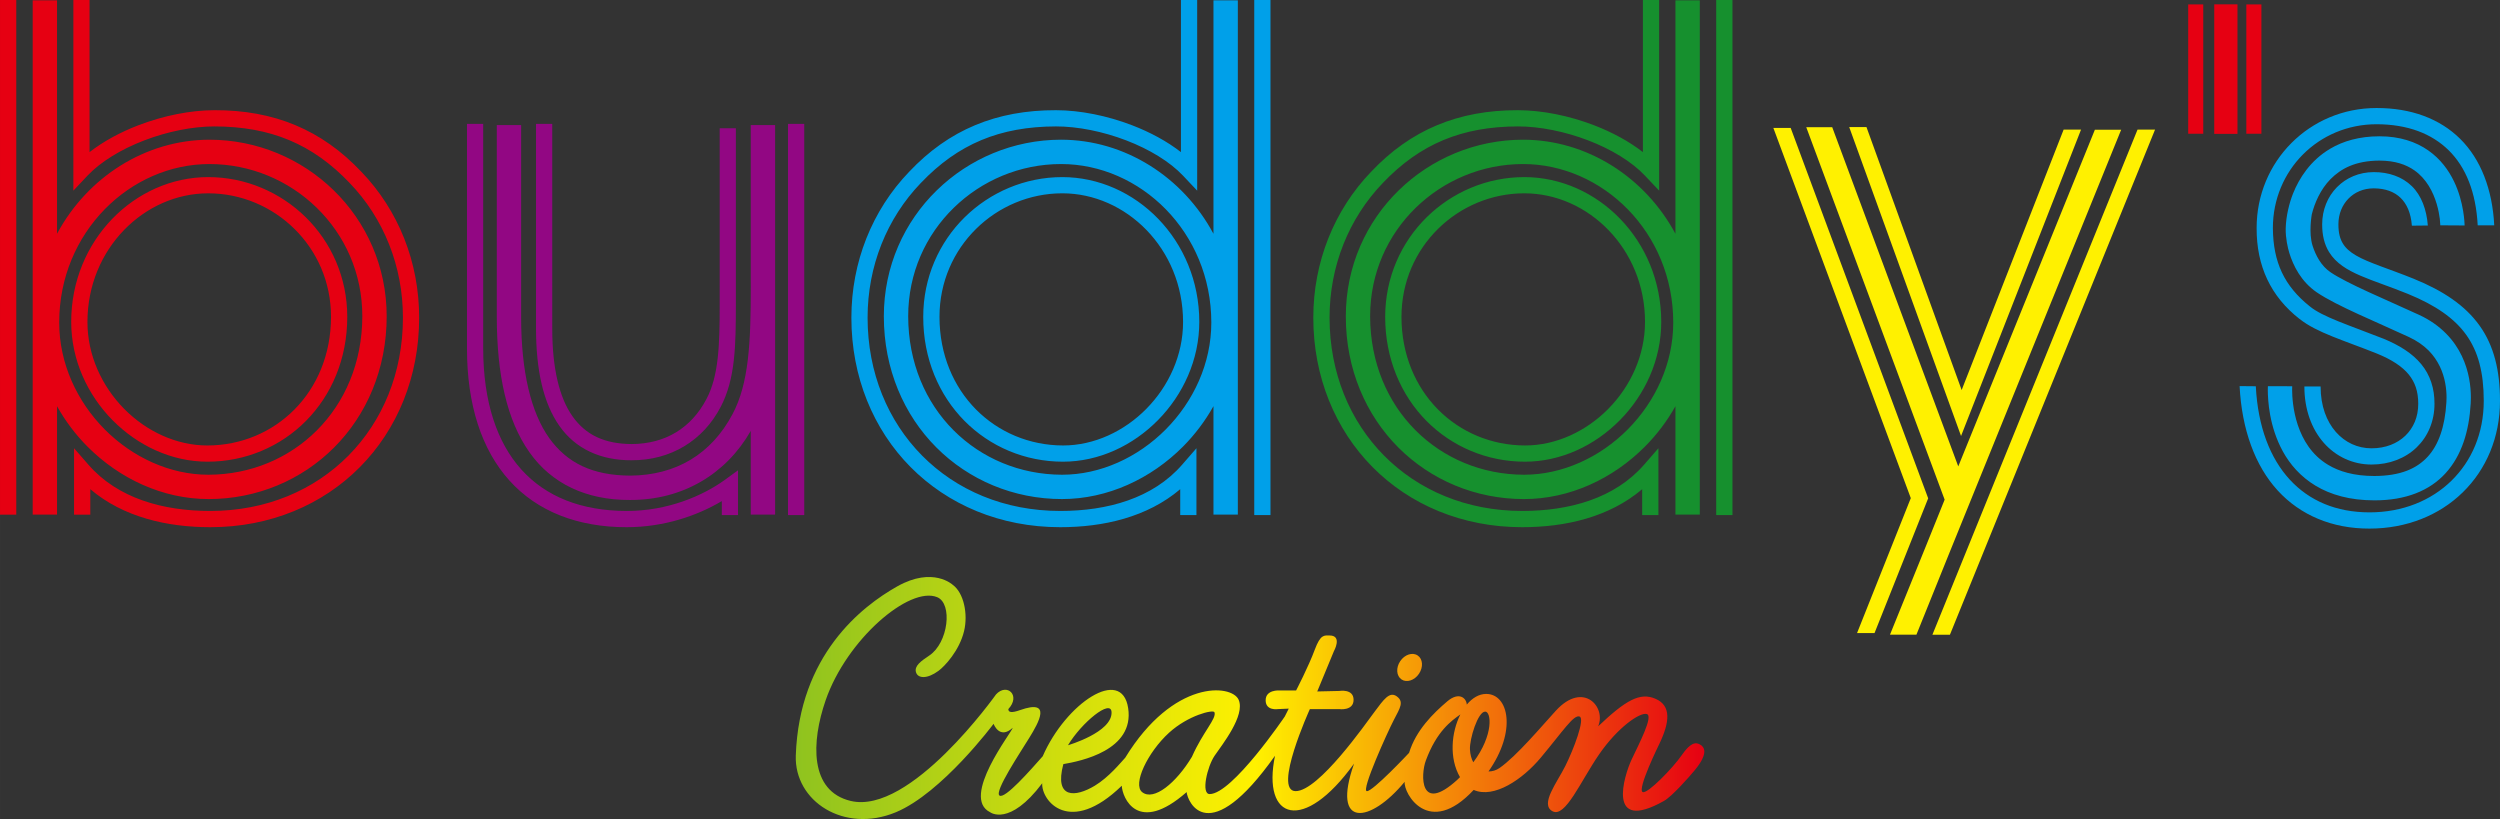
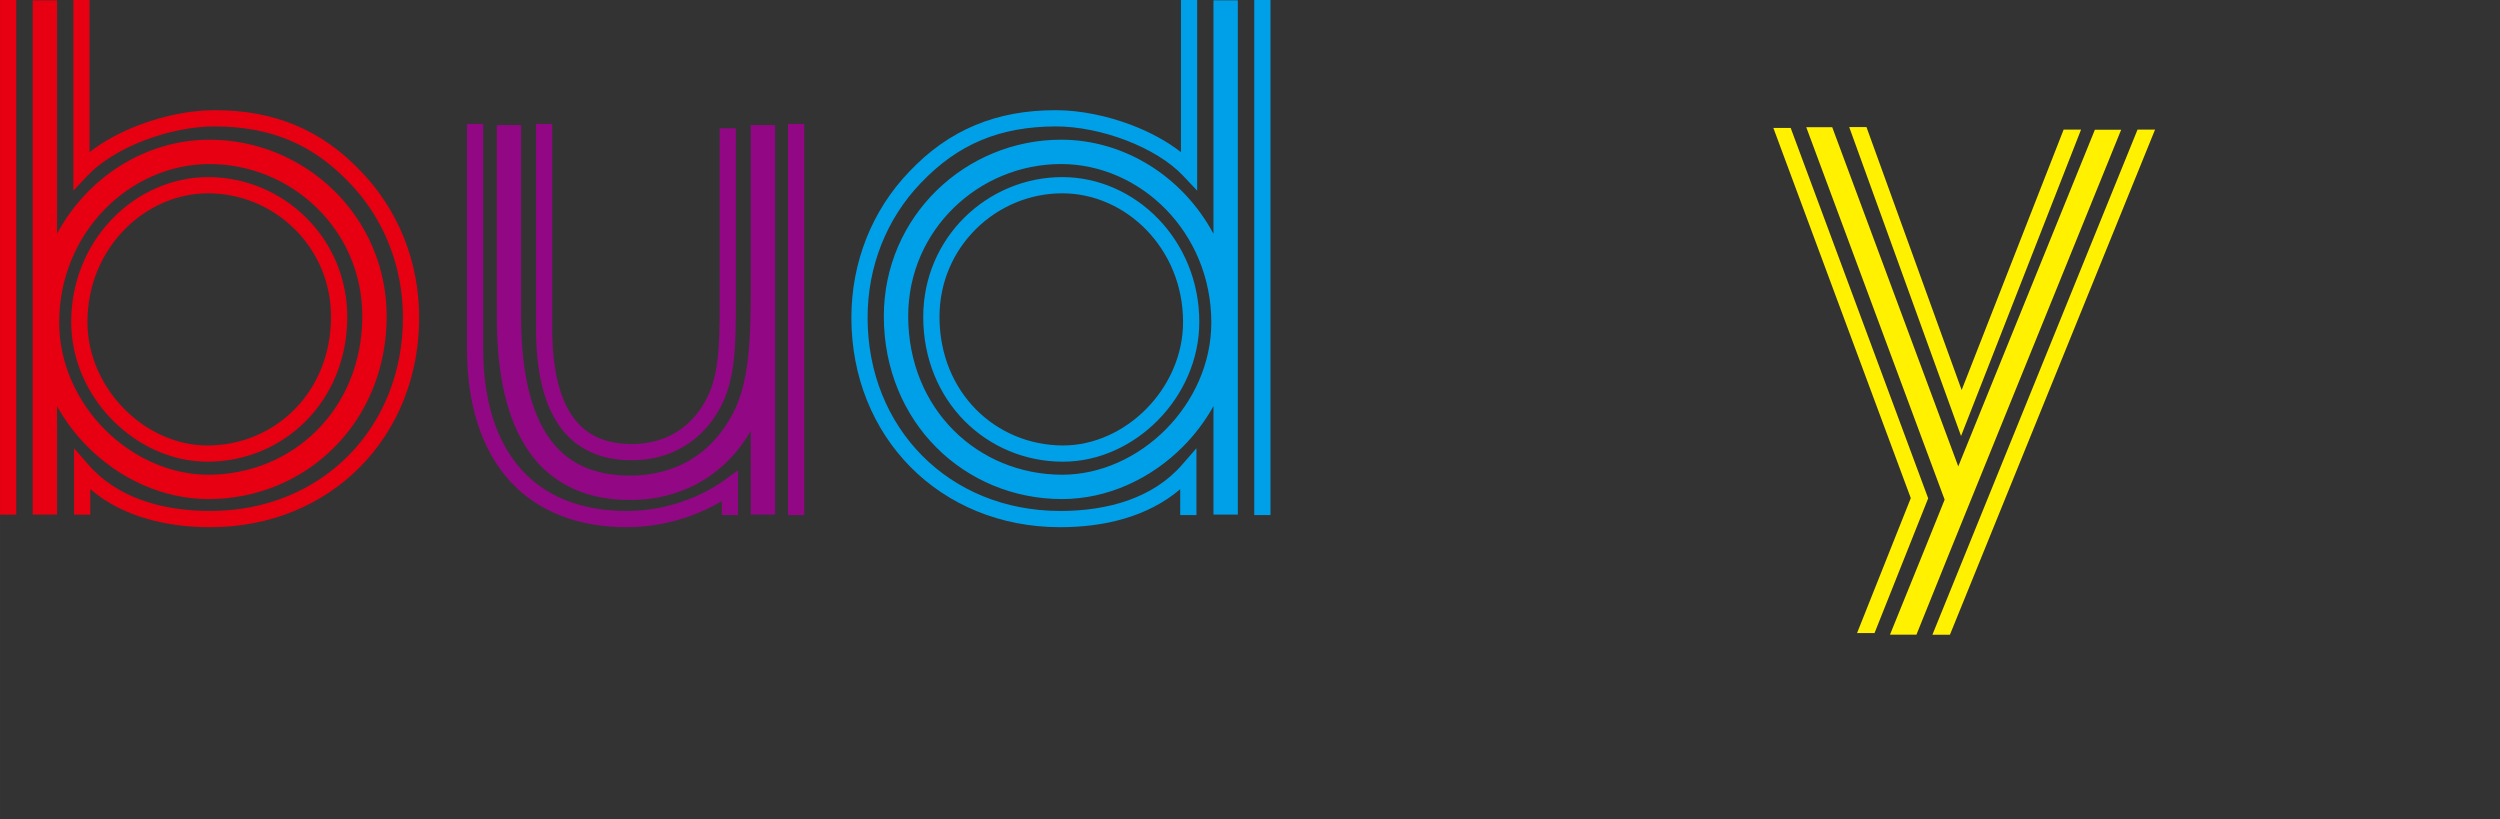
<svg xmlns="http://www.w3.org/2000/svg" id="_レイヤー_2" data-name="レイヤー 2" width="92.337mm" height="30.252mm" viewBox="0 0 261.742 85.754">
  <rect x="0" y="0" width="261.742" height="85.754" fill="#333333" stroke="none" />
  <defs>
    <style>
      .cls-1 {
        fill: #e60012;
      }

      .cls-2 {
        fill: #00a0e9;
      }

      .cls-3 {
        fill: #fff100;
      }

      .cls-4 {
        fill: url(#linear-gradient);
      }

      .cls-5 {
        fill: #16902e;
      }

      .cls-6 {
        fill: #231815;
      }

      .cls-7 {
        fill: #920783;
      }
    </style>
    <linearGradient id="linear-gradient" x1="83.309" y1="73.084" x2="178.434" y2="73.084" gradientUnits="userSpaceOnUse">
      <stop offset="0" stop-color="#8fc31f" />
      <stop offset=".506" stop-color="#fff100" />
      <stop offset="1" stop-color="#e60012" />
    </linearGradient>
  </defs>
  <g id="_レイヤー_1-2" data-name="レイヤー 1">
    <g>
      <g>
-         <polygon class="cls-6" points="37.83 17.982 37.834 17.988 37.838 17.988 37.83 17.982" />
        <path class="cls-1" d="M37.834,17.988c-4.152-4.408-9.154-6.466-15.369-6.451-2.555,.003-5.365,.579-7.955,1.57-1.902,.729-3.67,1.682-5.135,2.819V0h-1.695V19.961l1.465-1.556c1.387-1.475,3.559-2.79,5.969-3.71,2.412-.925,5.057-1.461,7.352-1.459,5.855,.015,10.244,1.83,14.139,5.919l.004,.005c3.574,3.715,5.576,8.714,5.576,14.095,0,5.788-2.133,10.835-5.705,14.446-3.576,3.609-8.598,5.793-14.463,5.795-4.932,0-9.697-1.312-12.771-4.855l-1.494-1.711v6.953h1.701v-2.666c3.451,2.932,8.045,3.979,12.564,3.979,6.287,.002,11.775-2.361,15.668-6.297,3.9-3.936,6.201-9.436,6.199-15.644,.002-5.802-2.164-11.23-6.049-15.267ZM21.83,52.252c5.078,0,9.754-1.998,13.148-5.398,3.396-3.4,5.506-8.205,5.506-13.737,0-5.238-2.148-9.88-5.541-13.185-3.387-3.308-8.025-5.305-13.018-5.305-6.685,.007-12.773,3.913-15.955,9.849V.038H3.422V53.877h2.549v-11.348c.869,1.557,1.947,2.982,3.189,4.23,3.338,3.354,7.869,5.49,12.67,5.492ZM10.953,21.92c2.902-2.97,6.83-4.745,10.973-4.745,4.309,0,8.311,1.724,11.238,4.582,2.928,2.859,4.769,6.824,4.769,11.359-.019,9.745-7.295,16.565-16.103,16.587h-.002c-4.029,.002-7.951-1.816-10.861-4.74-2.906-2.928-4.769-6.918-4.769-11.195,0-4.734,1.857-8.876,4.756-11.848Zm10.764,26.418c3.988,0,7.66-1.584,10.322-4.275,2.666-2.693,4.318-6.498,4.318-10.883,0-4.146-1.684-7.815-4.346-10.434-2.658-2.618-6.299-4.204-10.219-4.204-7.652,.006-14.338,6.588-14.338,15.16,0,3.974,1.703,7.628,4.322,10.284,2.621,2.658,6.178,4.35,9.939,4.352ZM12.977,24.091c2.33-2.41,5.484-3.851,8.816-3.851,3.459,0,6.678,1.399,9.027,3.717,2.353,2.317,3.836,5.542,3.836,9.224-.016,7.906-5.869,13.447-12.939,13.459-3.242,.002-6.391-1.473-8.728-3.844-2.334-2.371-3.836-5.616-3.834-9.093,0-3.839,1.492-7.202,3.822-9.611ZM0,53.883H1.703V0H0V53.883Z" />
        <path class="cls-7" d="M65.615,53.496c-4.783-.006-8.475-1.508-11.025-4.332-2.547-2.824-3.998-7.068-4.002-12.704V12.968h-1.697v23.492c-.004,5.913,1.527,10.612,4.437,13.843,2.906,3.234,7.156,4.898,12.287,4.893,3.947-.004,7.394-1.213,9.957-2.732v1.463h1.695v-4.689l-1.346,.98c-2.353,1.709-6.047,3.283-10.307,3.279Zm12.988-23.964h0c0,.169,.002,.333,.002,.498,.002,5.824-.199,10.124-1.914,13.333-2.201,4.15-5.889,6.408-10.731,6.434-3.943-.031-6.57-1.309-8.467-3.943-1.875-2.642-2.936-6.863-2.932-12.676V13.094h-2.549v20.046c.004,6.12,1.059,10.854,3.398,14.183,2.328,3.33,5.994,5.031,10.48,5.023h.119c5.434,.004,9.982-2.672,12.592-7.23v8.762h2.551V13.094h-2.551V29.532Zm-12.469,18.655c4.084,.016,7.49-2.057,9.326-5.6,1.541-2.947,1.576-6.426,1.584-10.822V13.43h-1.695V31.766c.006,4.396-.107,7.621-1.396,10.033-1.596,3.022-4.299,4.674-7.818,4.692-2.865-.018-4.803-.959-6.18-2.881-1.377-1.936-2.141-5.008-2.137-9.236V12.968h-1.699v21.405c.004,4.418,.768,7.826,2.447,10.217,1.676,2.398,4.32,3.617,7.568,3.598ZM82.502,12.968V53.926h1.699V12.968h-1.699Z" />
-         <path class="cls-2" d="M258.039,23.611c-.008-.162-.043-2.417-1.123-4.641-.551-1.141-1.4-2.326-2.691-3.226-1.283-.899-2.982-1.475-5.086-1.474h-.025c-2.082,0-3.805,.499-5.166,1.311-2.051,1.219-3.225,3.062-3.875,4.686-.375,.945-.736,2.318-.766,3.66-.021,.989,.209,2.01,.383,2.572,.408,1.31,1.213,2.975,2.875,4.112,1.088,.734,2.609,1.481,4.316,2.268,1.707,.786,3.592,1.602,5.316,2.402,1.768,.826,2.686,1.931,3.25,3.095,.553,1.139,.699,2.353,.699,3.232v.023h0c0,.178-.006,.34-.016,.486-.146,2.537-.814,4.461-1.963,5.707-1.152,1.244-2.838,2-5.58,2.012-2.152-.004-3.689-.477-4.84-1.168-1.717-1.027-2.65-2.609-3.178-4.182-.514-1.541-.588-3.029-.588-3.633h0l.006-.414-2.545-.006c0,.018-.01,.172-.01,.404,.01,1.024,.123,3.783,1.584,6.441,.734,1.326,1.834,2.625,3.42,3.576,1.578,.951,3.613,1.531,6.139,1.531h.061c3.191,.002,5.726-.986,7.412-2.844,1.689-1.857,2.457-4.396,2.627-7.277v-.004c.008-.182,.02-.396,.02-.631-.004-1.144-.174-2.738-.949-4.36-.771-1.624-2.184-3.247-4.48-4.306-1.762-.813-3.648-1.632-5.316-2.4-1.664-.765-3.129-1.499-3.951-2.06-.986-.665-1.553-1.77-1.875-2.764-.443-1.374-.084-3.305-.084-3.305,.287-1.144,.885-2.589,1.961-3.681,1.088-1.095,2.592-1.927,5.121-1.939,1.664,.006,2.791,.422,3.648,1.015,1.268,.879,1.978,2.278,2.344,3.517,.184,.615,.279,1.18,.328,1.577v.003c.025,.197,.037,.431,.043,.535l.006,.106v.023l2.549,.016Zm-17.275,9.789l.002-.002c1.807,1.433,4.566,2.212,8.101,3.624,1.564,.637,2.645,1.36,3.318,2.183,.668,.826,.994,1.762,.998,3.068,0,1.391-.504,2.529-1.35,3.346-.846,.812-2.057,1.318-3.539,1.318-1.469-.002-2.768-.611-3.738-1.713-.969-1.103-1.596-2.719-1.596-4.76h-1.699c0,2.392,.746,4.43,2.016,5.881,1.264,1.449,3.06,2.295,5.018,2.291,1.871,.002,3.535-.652,4.719-1.793,1.184-1.143,1.873-2.758,1.869-4.57,.008-1.604-.451-3.014-1.385-4.145-.934-1.133-2.271-1.975-3.986-2.68h-.004l-.006-.002c-3.609-1.418-6.359-2.279-7.678-3.376l-.008-.004h0c-2.645-2.114-3.83-4.602-3.852-8.204,.004-6.023,4.758-10.849,10.853-10.854,3.26,.005,5.783,.98,7.57,2.744,1.785,1.769,2.84,4.376,3.021,7.839l1.732,.004c-.191-3.767-1.41-6.922-3.559-9.048-2.142-2.129-5.172-3.243-8.766-3.237-3.508-.002-6.656,1.4-8.914,3.67-2.262,2.269-3.639,5.414-3.639,8.882-.018,3.999,1.478,7.178,4.498,9.537Zm18.834,.683c-1.5-2.097-3.783-3.632-6.883-4.894-2.617-1.057-4.73-1.67-6.035-2.435-.656-.381-1.096-.774-1.387-1.255-.295-.484-.469-1.093-.469-2.009,0-1.095,.4-2.025,1.051-2.693,.652-.667,1.559-1.074,2.647-1.077,1.246,.006,2.156,.366,2.807,.99,.65,.629,1.088,1.58,1.187,2.918l1.67-.017c-.121-1.643-.668-3.148-1.676-4.123-1.006-.978-2.408-1.473-3.988-1.468-1.525,0-2.895,.597-3.861,1.588-.969,.988-1.537,2.367-1.537,3.882-.004,1.135,.232,2.1,.717,2.892,.734,1.193,1.914,1.886,3.293,2.483,1.391,.601,3.047,1.126,4.943,1.895,2.934,1.197,4.898,2.57,6.139,4.31,1.24,1.741,1.824,3.916,1.826,6.902-.002,3.402-1.271,6.297-3.387,8.363-2.119,2.066-5.096,3.308-8.582,3.308-3.49-.004-6.299-1.211-8.344-3.432-2.045-2.223-3.336-5.519-3.553-9.771l-1.697-.016c.23,4.543,1.623,8.354,3.994,10.936,2.371,2.588,5.711,3.99,9.6,3.982,3.893,.002,7.322-1.4,9.769-3.793,2.447-2.383,3.9-5.746,3.9-9.578,.002-3.197-.642-5.79-2.144-7.89Z" />
-         <path class="cls-5" d="M175.414,24.477c-3.185-5.936-9.273-9.844-15.953-9.851-4.994,0-9.635,1.997-13.021,5.305-3.391,3.304-5.537,7.943-5.537,13.178v.019c-.004,5.528,2.109,10.329,5.5,13.726,3.396,3.4,8.07,5.398,13.15,5.398,4.801-.002,9.332-2.139,12.664-5.492,1.248-1.252,2.328-2.678,3.197-4.234v11.352h2.549V.038h-2.549V24.477Zm-5,20.486c-2.908,2.924-6.83,4.742-10.857,4.74h-.002c-8.81-.021-16.084-6.842-16.107-16.587,.002-4.535,1.844-8.5,4.771-11.359,2.93-2.858,6.932-4.582,11.242-4.582,4.137,0,8.066,1.775,10.969,4.745,2.898,2.972,4.754,7.113,4.754,11.848,.002,4.277-1.861,8.268-4.769,11.195ZM179.682,0V53.926h1.701V0h-1.701Zm-20.092,18.542c-3.922,0-7.559,1.586-10.221,4.204-2.66,2.618-4.344,6.287-4.344,10.434,0,4.385,1.656,8.189,4.316,10.883,2.664,2.691,6.334,4.275,10.324,4.275,3.762-.002,7.318-1.693,9.937-4.352,2.621-2.656,4.326-6.311,4.326-10.284-.004-8.572-6.689-15.154-14.34-15.16Zm8.805,24.253c-2.338,2.371-5.488,3.846-8.728,3.844-7.068-.012-12.926-5.553-12.937-13.459,0-3.682,1.48-6.906,3.834-9.224,2.35-2.317,5.57-3.717,9.027-3.717,3.328,0,6.486,1.441,8.814,3.851,2.332,2.409,3.824,5.773,3.824,9.611,0,3.476-1.496,6.722-3.834,9.093Zm-9.029,10.701c-5.861-.002-10.883-2.185-14.459-5.795-3.574-3.611-5.703-8.658-5.707-14.446,0-5.381,2.004-10.38,5.576-14.095l.004-.005c3.895-4.089,8.283-5.904,14.137-5.919,2.299-.002,4.941,.534,7.351,1.459,2.412,.92,4.586,2.235,5.969,3.71l1.471,1.556V0h-1.701V15.927c-1.461-1.138-3.234-2.09-5.131-2.819-2.59-.991-5.402-1.567-7.959-1.57-6.211-.015-11.217,2.043-15.369,6.451l.004-.006c-3.883,4.036-6.053,9.471-6.053,15.272-.002,6.208,2.305,11.708,6.199,15.644,3.896,3.935,9.381,6.299,15.668,6.297,4.519,0,9.115-1.047,12.566-3.979v2.709h1.699v-6.996l-1.49,1.711c-3.076,3.543-7.842,4.855-12.775,4.855Z" />
        <path class="cls-2" d="M111.223,18.542c-3.92,0-7.56,1.586-10.223,4.204-2.658,2.618-4.344,6.287-4.34,10.434-.004,4.385,1.654,8.189,4.316,10.883,2.662,2.691,6.33,4.275,10.322,4.275,3.762-.002,7.32-1.693,9.939-4.352,2.619-2.656,4.322-6.311,4.326-10.284-.004-8.572-6.688-15.154-14.342-15.16Zm8.805,24.253c-2.336,2.371-5.488,3.846-8.728,3.844-7.068-.012-12.928-5.553-12.939-13.459,0-3.682,1.486-6.906,3.838-9.224,2.352-2.317,5.566-3.717,9.025-3.717,3.328,0,6.486,1.441,8.818,3.851,2.328,2.409,3.82,5.773,3.822,9.611,.004,3.476-1.5,6.722-3.836,9.093Zm-9.029,10.701c-5.861-.002-10.883-2.185-14.459-5.795-3.572-3.611-5.705-8.658-5.707-14.446,0-5.381,2.004-10.38,5.574-14.095l.006-.005c3.894-4.089,8.283-5.904,14.141-5.919,2.293-.002,4.937,.534,7.348,1.459,2.41,.92,4.586,2.235,5.969,3.71l1.469,1.556V0h-1.699V15.927c-1.461-1.138-3.232-2.09-5.131-2.819-2.59-.991-5.4-1.567-7.955-1.57-6.213-.015-11.217,2.042-15.369,6.446-3.883,4.036-6.049,9.47-6.049,15.271-.004,6.208,2.299,11.708,6.195,15.644,3.898,3.935,9.383,6.299,15.668,6.297,4.519,0,9.117-1.047,12.566-3.979v2.709h1.697v-6.996l-1.488,1.711c-3.076,3.543-7.844,4.855-12.775,4.855Zm16.047-29.02c-3.18-5.935-9.268-9.843-15.953-9.85-4.992,0-9.631,1.997-13.019,5.305-3.391,3.304-5.539,7.939-5.539,13.176v.017c0,5.53,2.111,10.331,5.504,13.729,3.396,3.4,8.07,5.398,13.15,5.398,4.797-.002,9.328-2.139,12.666-5.492,1.242-1.252,2.322-2.678,3.191-4.234v11.352h2.551V.038h-2.551V24.476Zm-.225,9.296c0,4.275-1.867,8.264-4.775,11.191h0c-2.906,2.924-6.83,4.742-10.853,4.74h-.004c-8.811-.021-16.084-6.842-16.104-16.587,0-4.535,1.842-8.5,4.77-11.359,2.924-2.858,6.93-4.582,11.238-4.582,4.139,0,8.068,1.775,10.971,4.745,2.898,2.972,4.754,7.113,4.758,11.848v.004ZM131.315,0V53.926h1.701V0h-1.701Z" />
        <g>
          <path class="cls-3" d="M217.881,13.567h-1.824l-10.678,27.269-9.965-27.531h-1.807l11.709,32.344,12.564-32.081Zm-30.402-.171h-1.814l14.389,38.756-5.627,14.129h1.83l5.617-14.109-14.394-38.775Zm31.848,.187l-14.303,35.248-13.195-35.511h-2.719l14.488,38.993-1.945,4.824-3.779,9.314h2.769l3.353-8.318,18.084-44.551h-2.754Z" />
          <polygon class="cls-3" points="223.795 13.567 202.317 66.453 204.152 66.453 225.629 13.567 223.795 13.567" />
        </g>
-         <path class="cls-1" d="M229.098,14.005h1.576V.463h-1.576V14.005Zm2.727-13.124V14.016h2.432V.457h-2.432v.424Zm3.359-.418V14.005h1.578V.463h-1.578Z" />
      </g>
-       <path class="cls-4" d="M148.563,70.543c.467-.695,.41-1.553-.135-1.916-.541-.367-1.359-.102-1.826,.59-.469,.695-.41,1.553,.135,1.92,.541,.363,1.357,.1,1.826-.594Zm29.504,7.457c-.516-.359-1.08-.258-2.004,1.078-.926,1.338-3.531,4.02-4.063,3.855-.668-.203,1.746-5.086,1.746-5.086,1.08-2.264,1.236-3.961-.408-4.682-1.646-.721-3.139,.154-6.017,2.879,.873-2.004-1.541-4.779-4.42-1.644-1.441,1.568-4.1,4.754-5.914,6.016-.35,.242-.75,.353-1.146,.353,2.986-4.246,2.111-8.117-.242-8.117-.76,0-1.457,.434-2.029,1.115-.047-.707-.832-1.361-2.033-.346-1.496,1.271-3.289,3.035-4.01,5.4,0,0-3.805,4.062-4.424,4.012-.615-.053,2.162-6.17,2.828-7.457,.67-1.285,1.08-1.902,.311-2.467-.771-.564-1.391,.361-2.316,1.594-.924,1.234-5.861,8.326-8.275,8.326s1.488-8.586,1.488-8.586h3.086s1.492,.207,1.492-.977-1.492-.926-1.492-.926l-2.312,.053,1.744-4.217s.926-1.645-.459-1.645c-.557,0-.941-.137-1.545,1.49-.654,1.769-1.953,4.267-1.953,4.267h-1.75s-1.439-.103-1.439,1.029,1.285,.924,1.285,.924l1.133-.051-.412,.822s-5.502,8.125-7.867,8.125c-.926,0-.256-2.879,.514-4.012,.771-1.131,3.24-4.213,2.519-5.861-.719-1.644-6.836-2.158-11.875,6.068-.437,.461-1.687,2.029-3.189,2.932-2.025,1.219-4.266,1.4-3.289-2.264,1.799-.309,7.455-1.437,6.787-5.861-.67-4.422-6.531-.512-8.947,5.039-1.234,1.389-3.959,4.523-4.527,4.113-.564-.412,2.16-4.471,3.137-6.068,.979-1.592,2.391-4.068-.976-2.879-.873,.31-1.234,.258-1.234-.103,1.338-1.437-.152-2.773-1.285-1.541,0,0-8.959,12.65-15.221,11.156-4.318-1.029-4.135-6.164-2.621-10.539,2.209-6.383,8.77-11.977,11.672-10.797,1.645,.668,1.178,4.783-.826,6.117-.83,.557-1.592,1.078-1.385,1.748,.203,.668,1.18,.719,2.361-.154,.637-.469,2.178-2.098,2.674-4.164,.428-1.785-.035-3.998-1.184-4.832,0,0-2.057-1.953-5.808,.154-3.752,2.107-10.272,7.213-10.629,17.717-.164,4.781,5.051,8.185,10.477,5.934,4.832-2.014,10.23-9.258,10.23-9.258,0,0,.619,1.699,2.006,.414-.053,.41-5.502,7.299-2.363,8.844,0,0,2.006,1.541,5.449-3.033-.103,1.85,2.881,5.551,8.33,.258,.051,1.232,1.646,5.189,6.789,.666,.103,1.029,2.262,6.064,9.254-3.805-1.387,6.736,2.982,8.176,8.279,.822-2.416,6.84,1.695,6.275,5.297,1.902-.139,1.211,2.527,5.898,7.225,.853,2.129,.939,5.133-1.111,7.019-3.371,2.365-2.828,3.441-4.523,4.062-4.316,.617,.205-.617,3.443-1.49,5.189-.875,1.748-2.676,4.012-1.338,4.73,1.338,.721,2.934-3.135,4.885-5.963,1.953-2.828,4.268-4.422,4.988-4.215,.719,.205-.826,3.133-1.598,4.781-.768,1.644-2.686,7.736,3.396,4.316,.822-.461,2.586-2.441,3.238-3.236,1.447-1.758,.971-2.375,.617-2.623Zm-61.69-3.43c.072,2.105-4.562,3.455-4.562,3.455,1.406-2.355,4.512-4.908,4.562-3.455Zm8.418,4.658c-1.654,2.756-4.004,4.67-5.211,3.709-1.031-.816,.563-4.164,2.803-6.213,2.014-1.84,4.642-2.463,4.762-2.154,.25,.652-1.203,2.053-2.354,4.658Zm28.063,2.137c-.098,.096-.188,.191-.293,.287-3.959,3.598-3.822-.557-3.291-2.006,1.141-3.1,2.682-4.178,3.625-4.85-.955,1.879-1.193,4.6-.041,6.568Zm1.392-1.557c-.193-.35-.324-.795-.35-1.346-.051-1.08,.824-3.959,1.596-3.959,.637,0,.914,2.43-1.246,5.305Z" />
    </g>
  </g>
</svg>